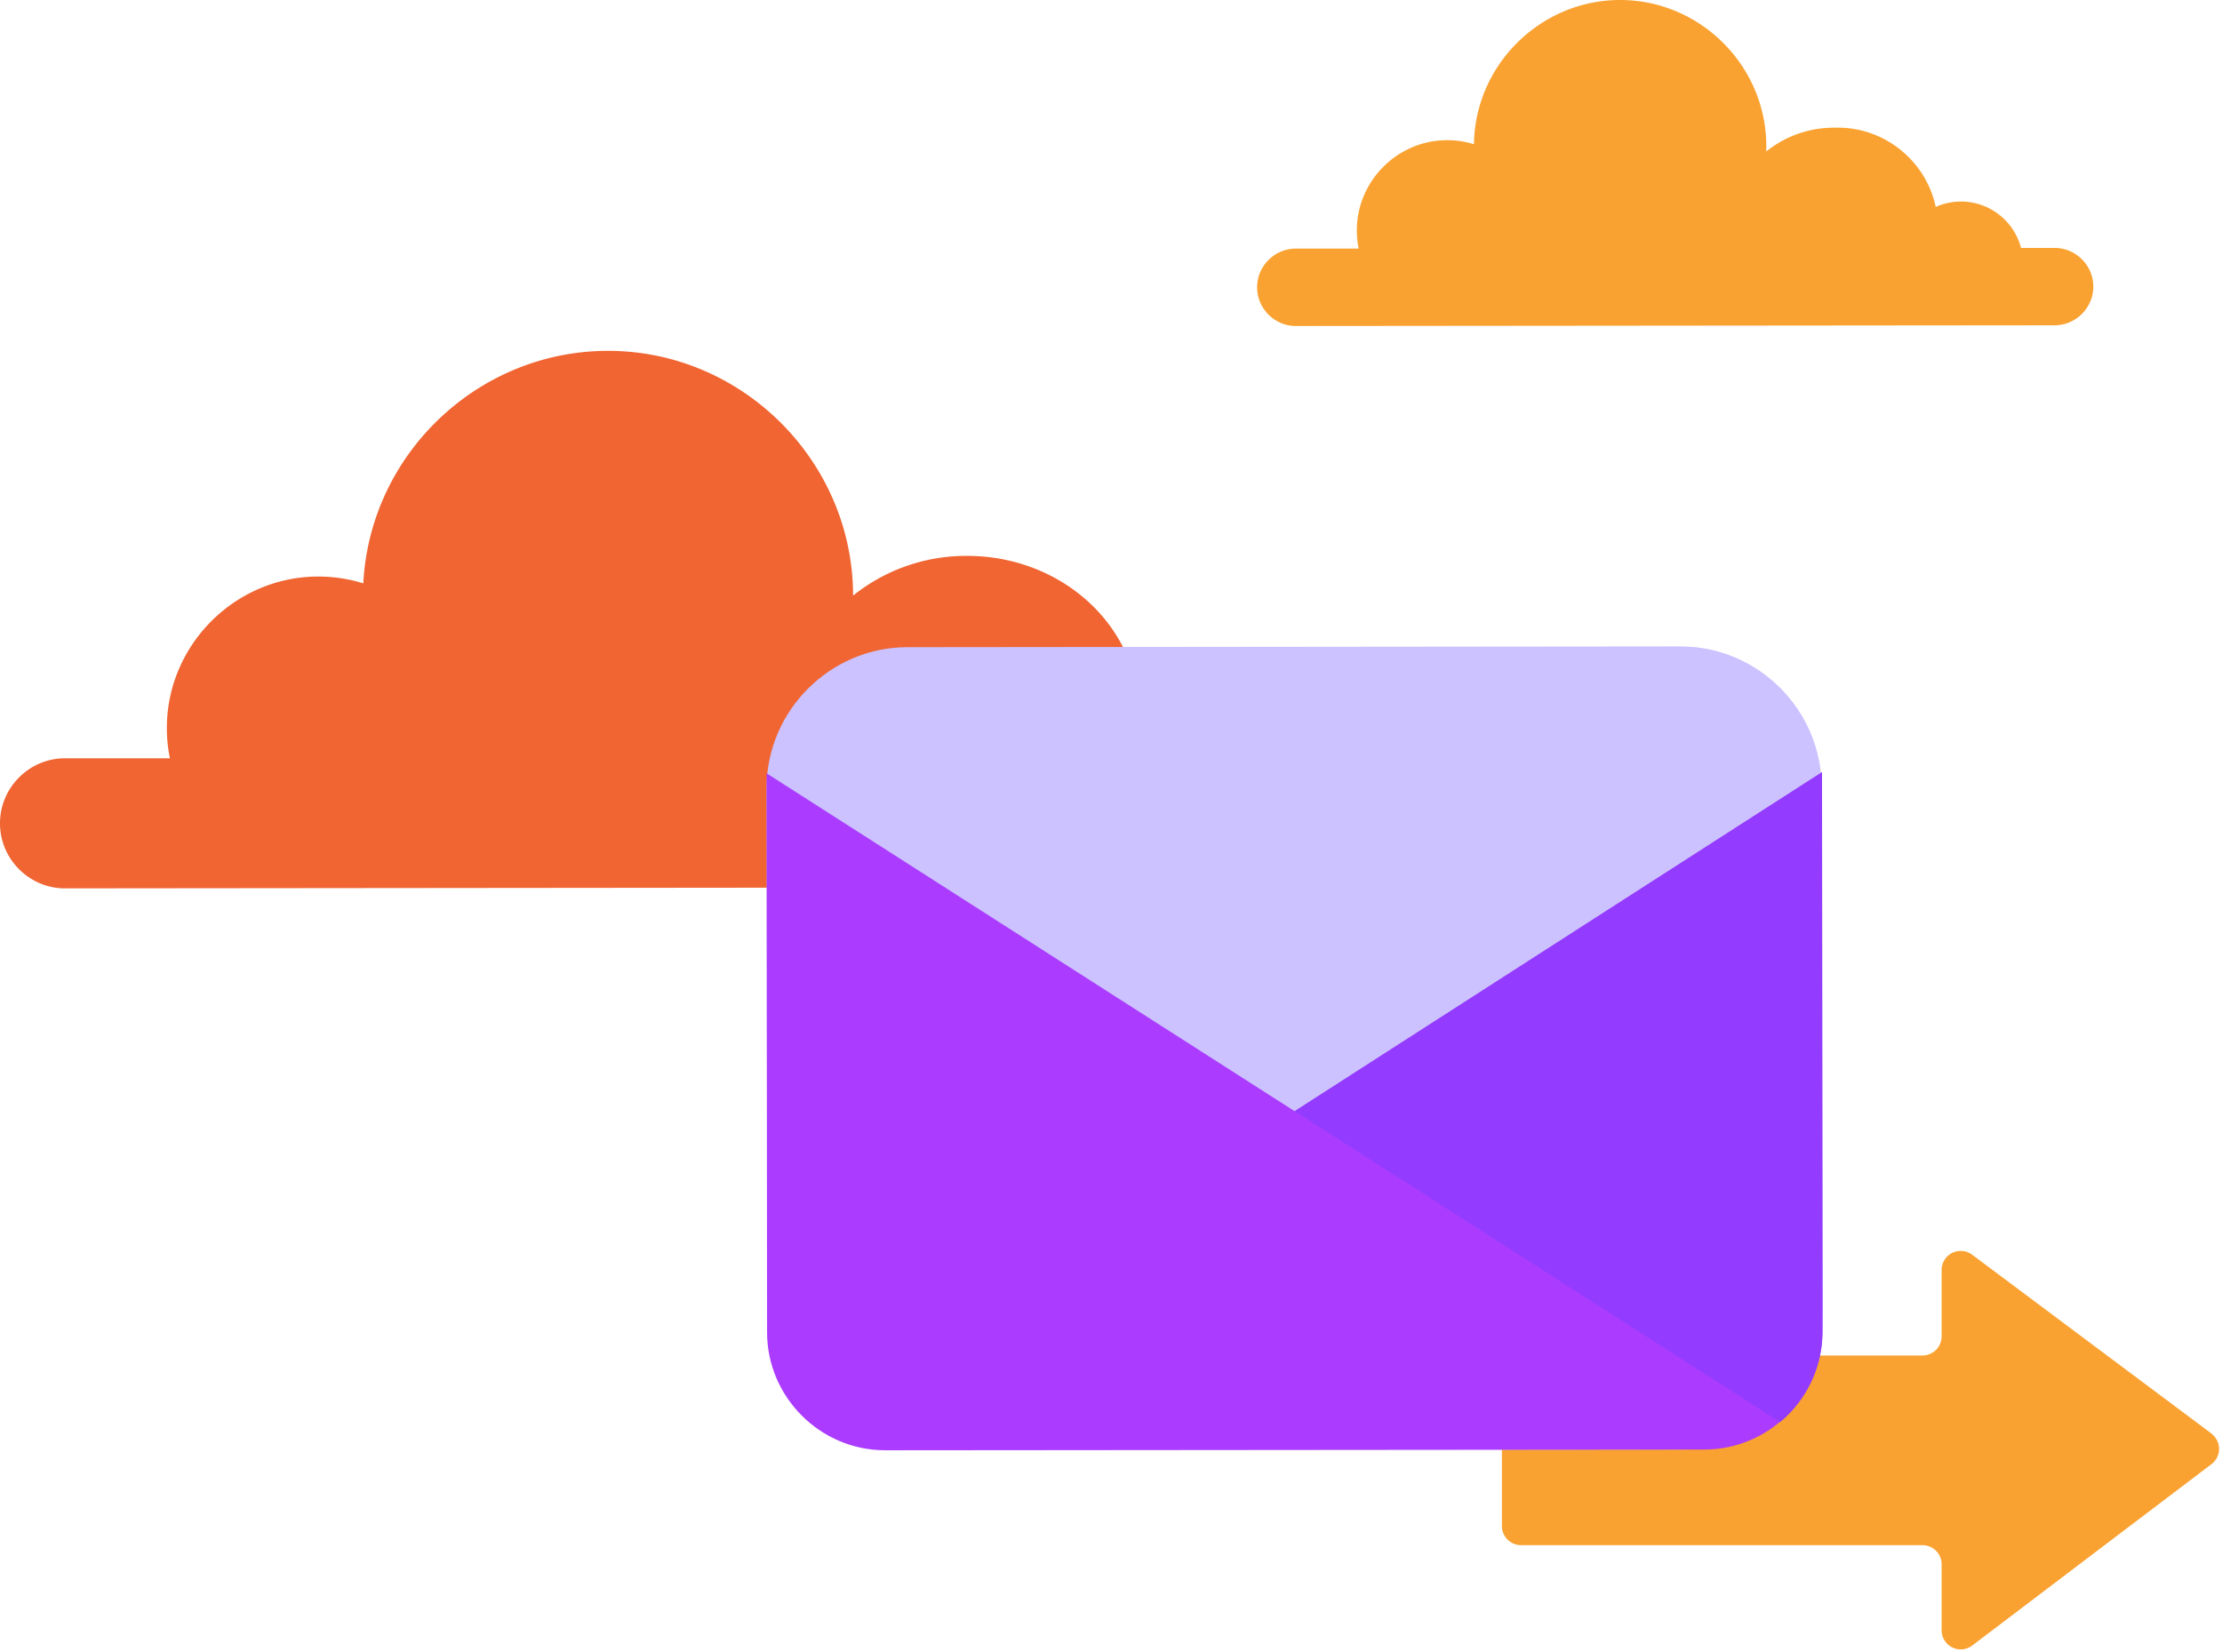
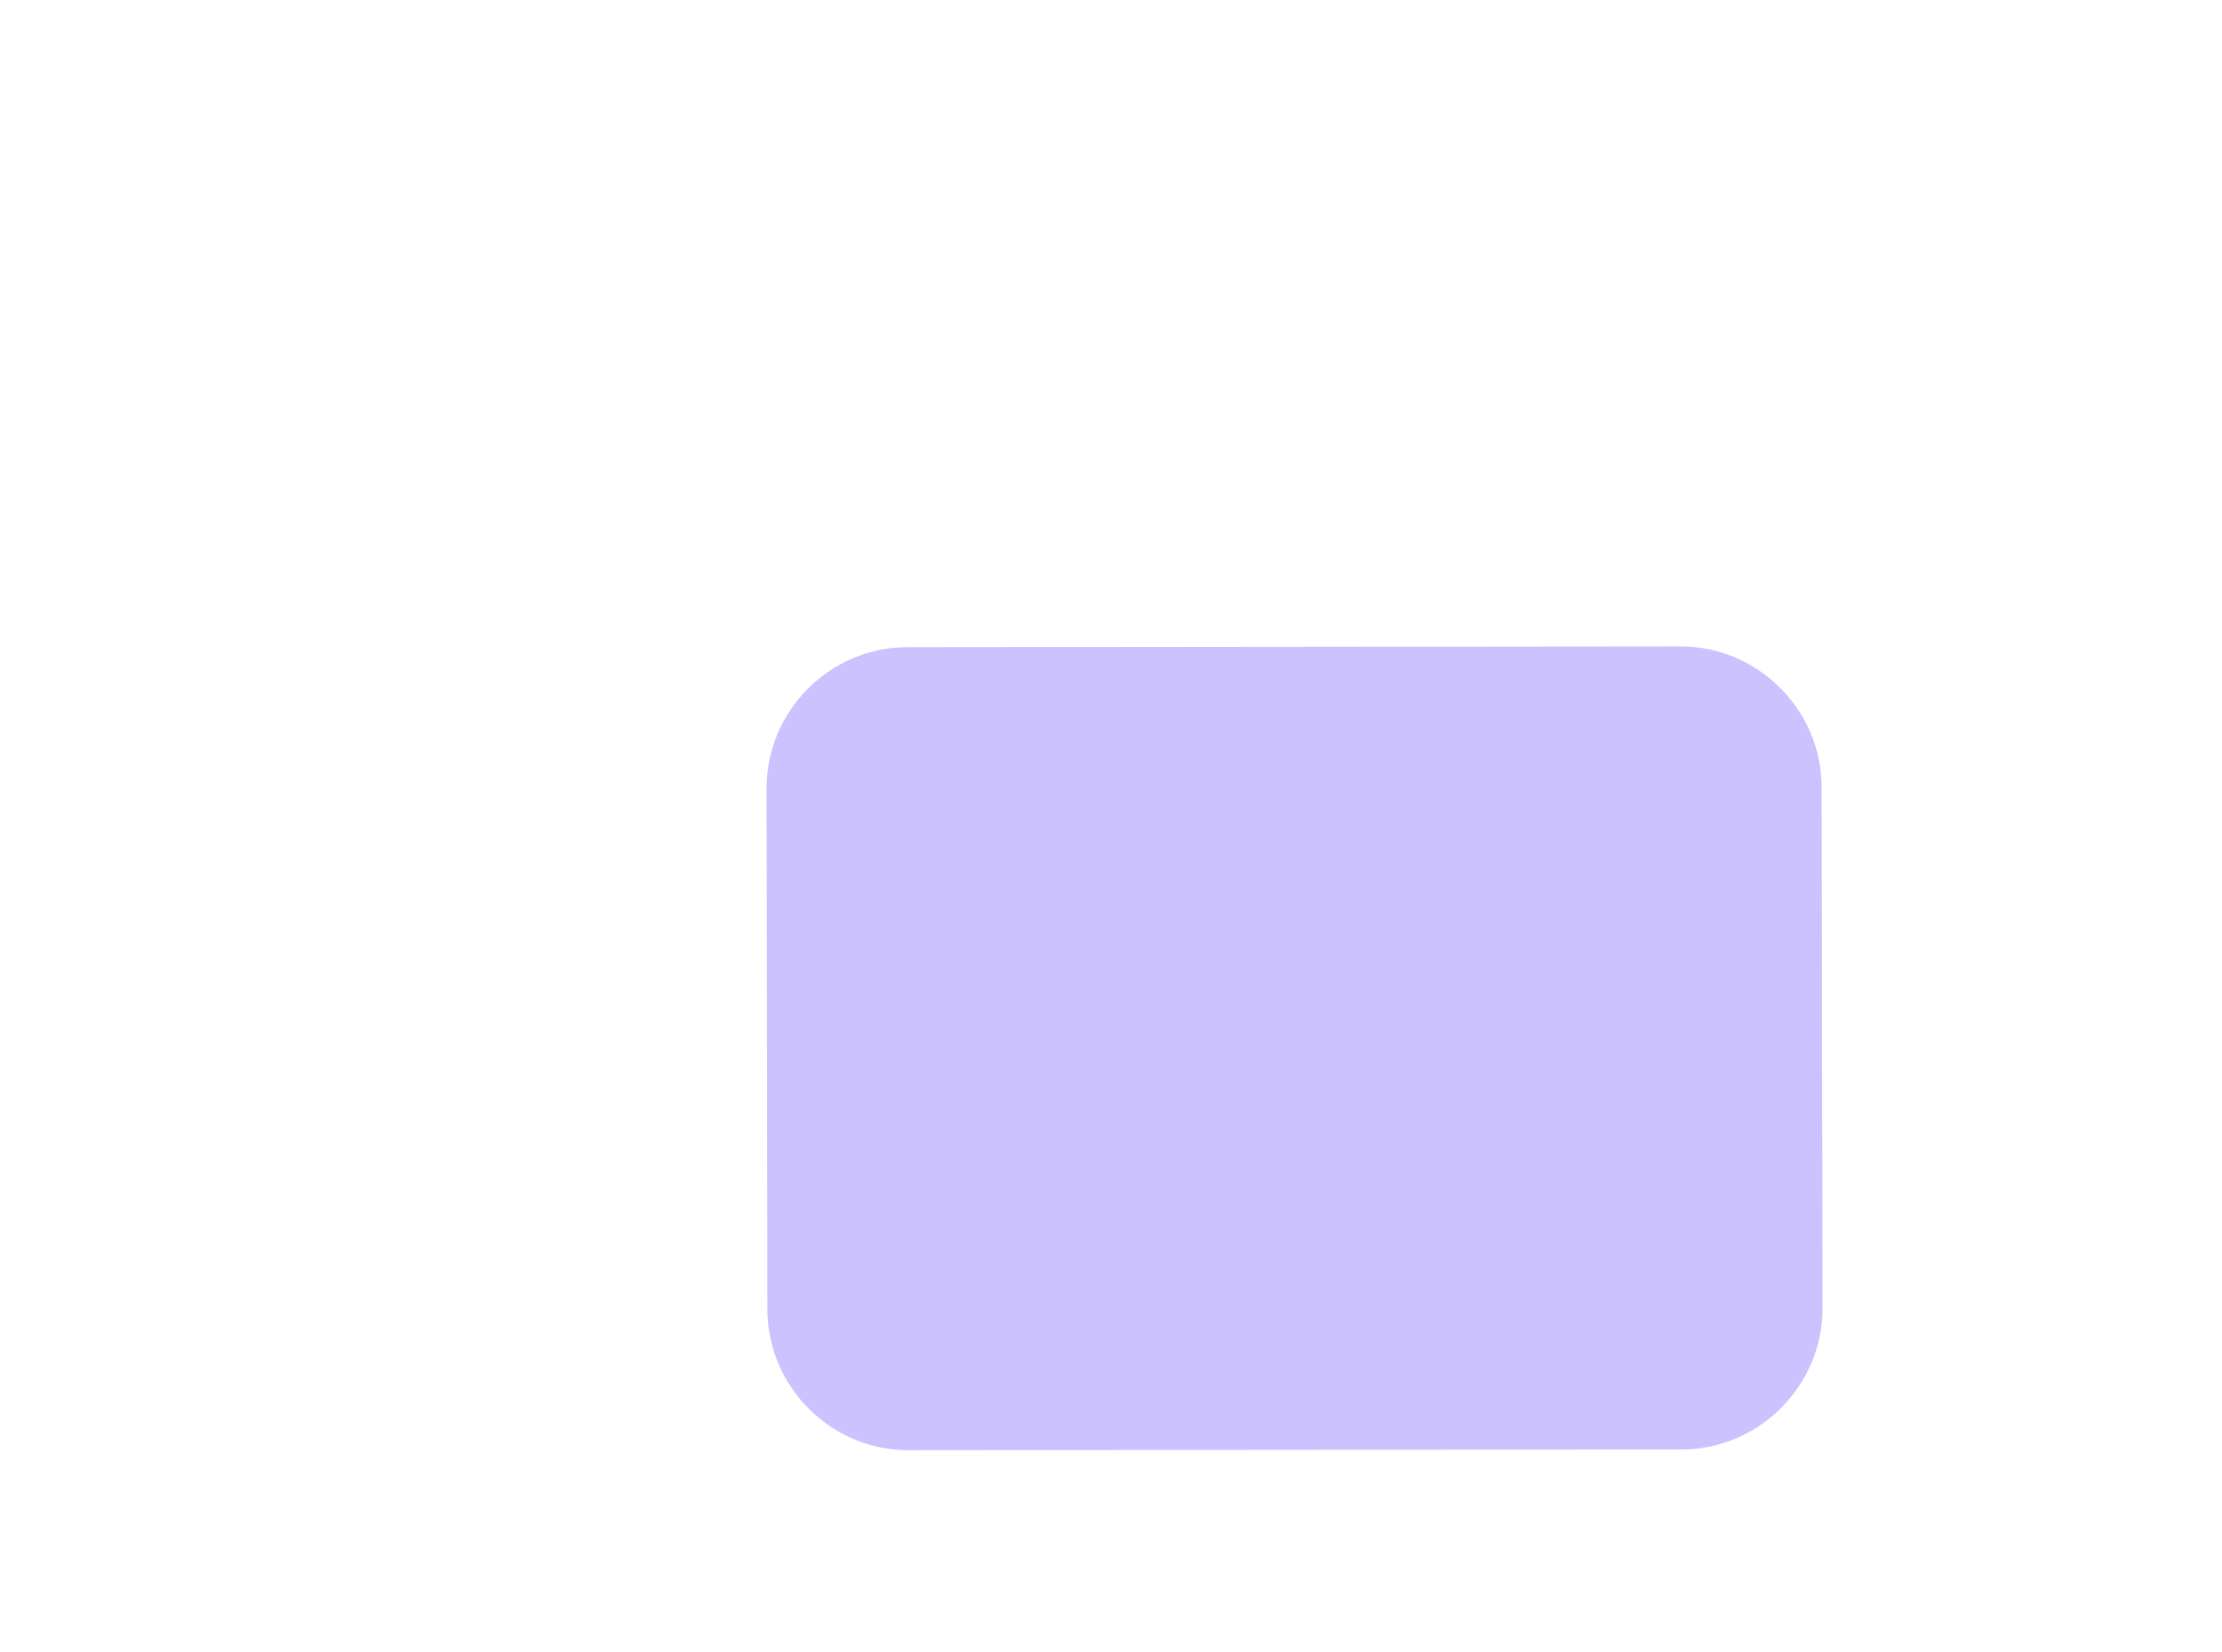
<svg xmlns="http://www.w3.org/2000/svg" viewBox="0 0 437 325" fill-rule="evenodd" clip-rule="evenodd" stroke-linejoin="round" stroke-miterlimit="2">
  <g fill-rule="nonzero">
-     <path d="M434.938 281.987l-47.097-35.197a3.75 3.75 0 00-2.231-.736c-2.054 0-3.745 1.686-3.75 3.739v13.081a3.768 3.768 0 01-3.75 3.75h-78.982a3.768 3.768 0 00-3.75 3.75v29.816a3.768 3.768 0 003.75 3.75h78.982a3.768 3.768 0 013.75 3.75v13.031a3.766 3.766 0 003.749 3.723 3.75 3.75 0 002.244-.745l47.11-35.722a3.752 3.752 0 000-5.937l-.025-.053z" fill="#f9a231" />
-     <path d="M262.794 149.002h-11.113c-2.336-8.978-10.507-15.291-19.784-15.287-2.87 0-5.707.611-8.322 1.793-2.5-14.812-16.497-26.165-33.369-26.165a35.487 35.487 0 00-22.428 7.812c-.027-26.419-21.774-48.143-48.193-48.143-25.514 0-46.833 20.26-48.132 45.74a29.804 29.804 0 00-8.85-1.345c-16.342 0-29.79 13.448-29.79 29.791v.023c0 1.994.201 3.983.6 5.937H12.706C5.725 149.194 0 154.948 0 161.93v.069c.014 6.997 5.775 12.747 12.772 12.747l250.041-.238c.148.006.297.008.446.008 7 0 12.759-5.759 12.759-12.759s-5.759-12.759-12.759-12.759c-.149 0-.298.002-.446.007l-.019-.003z" fill="url(#_Linear1)" />
-     <path d="M404.035 48.768h-6.563c-1.391-5.356-6.263-9.125-11.796-9.125-1.715 0-3.411.362-4.976 1.062-1.975-9.305-10.427-15.914-19.934-15.587a21.183 21.183 0 00-13.406 4.687c.012-.351.019-.703.019-1.055 0-15.772-12.978-28.75-28.75-28.75C303 0 290.087 12.744 289.881 28.371a17.24 17.24 0 00-5.278-.797h-.003c-9.739 0-17.753 8.014-17.753 17.753v.025a17.93 17.93 0 00.363 3.55h-12.372c-4.172.007-7.6 3.441-7.6 7.613 0 4.176 3.436 7.612 7.612 7.612h.013l149.215-.137c4.176 0 7.613-3.437 7.613-7.613s-3.437-7.612-7.613-7.612l-.043.003z" fill="#f9a231" />
    <path d="M358.435 257.399l-.175-102.562c-.014-15.197-12.526-27.692-27.722-27.685l-152.132.15c-15.183.028-27.658 12.536-27.646 27.719l.162 102.566c.014 15.184 12.512 27.671 27.697 27.671h.025l152.119-.137c15.186-.034 27.665-12.536 27.672-27.722z" fill="#cbc2ff" />
-     <path d="M358.335 151.896L254.622 218.58 150.76 152.108l.1 110c.013 12.711 10.476 23.163 23.187 23.163h.025l161.15-.138c12.722-.013 23.182-10.49 23.175-23.212l-.062-110.025z" fill="#ab3cff" />
-     <path d="M358.335 151.896l.1 110a23.192 23.192 0 01-8.347 17.841l-95.466-61.157 103.713-66.684z" fill="#933cff" />
  </g>
  <defs>
    <linearGradient id="_Linear1" x1="0" y1="0" x2="1" y2="0" gradientUnits="userSpaceOnUse" gradientTransform="translate(335.086 121.985) scale(275.742)">
      <stop offset="0" stop-color="#f06532" />
      <stop offset=".5" stop-color="#f06732" />
      <stop offset=".68" stop-color="#f16e32" />
      <stop offset=".8" stop-color="#f37932" />
      <stop offset=".91" stop-color="#f58a31" />
      <stop offset=".99" stop-color="#f9a031" />
      <stop offset="1" stop-color="#f9a231" />
    </linearGradient>
  </defs>
</svg>